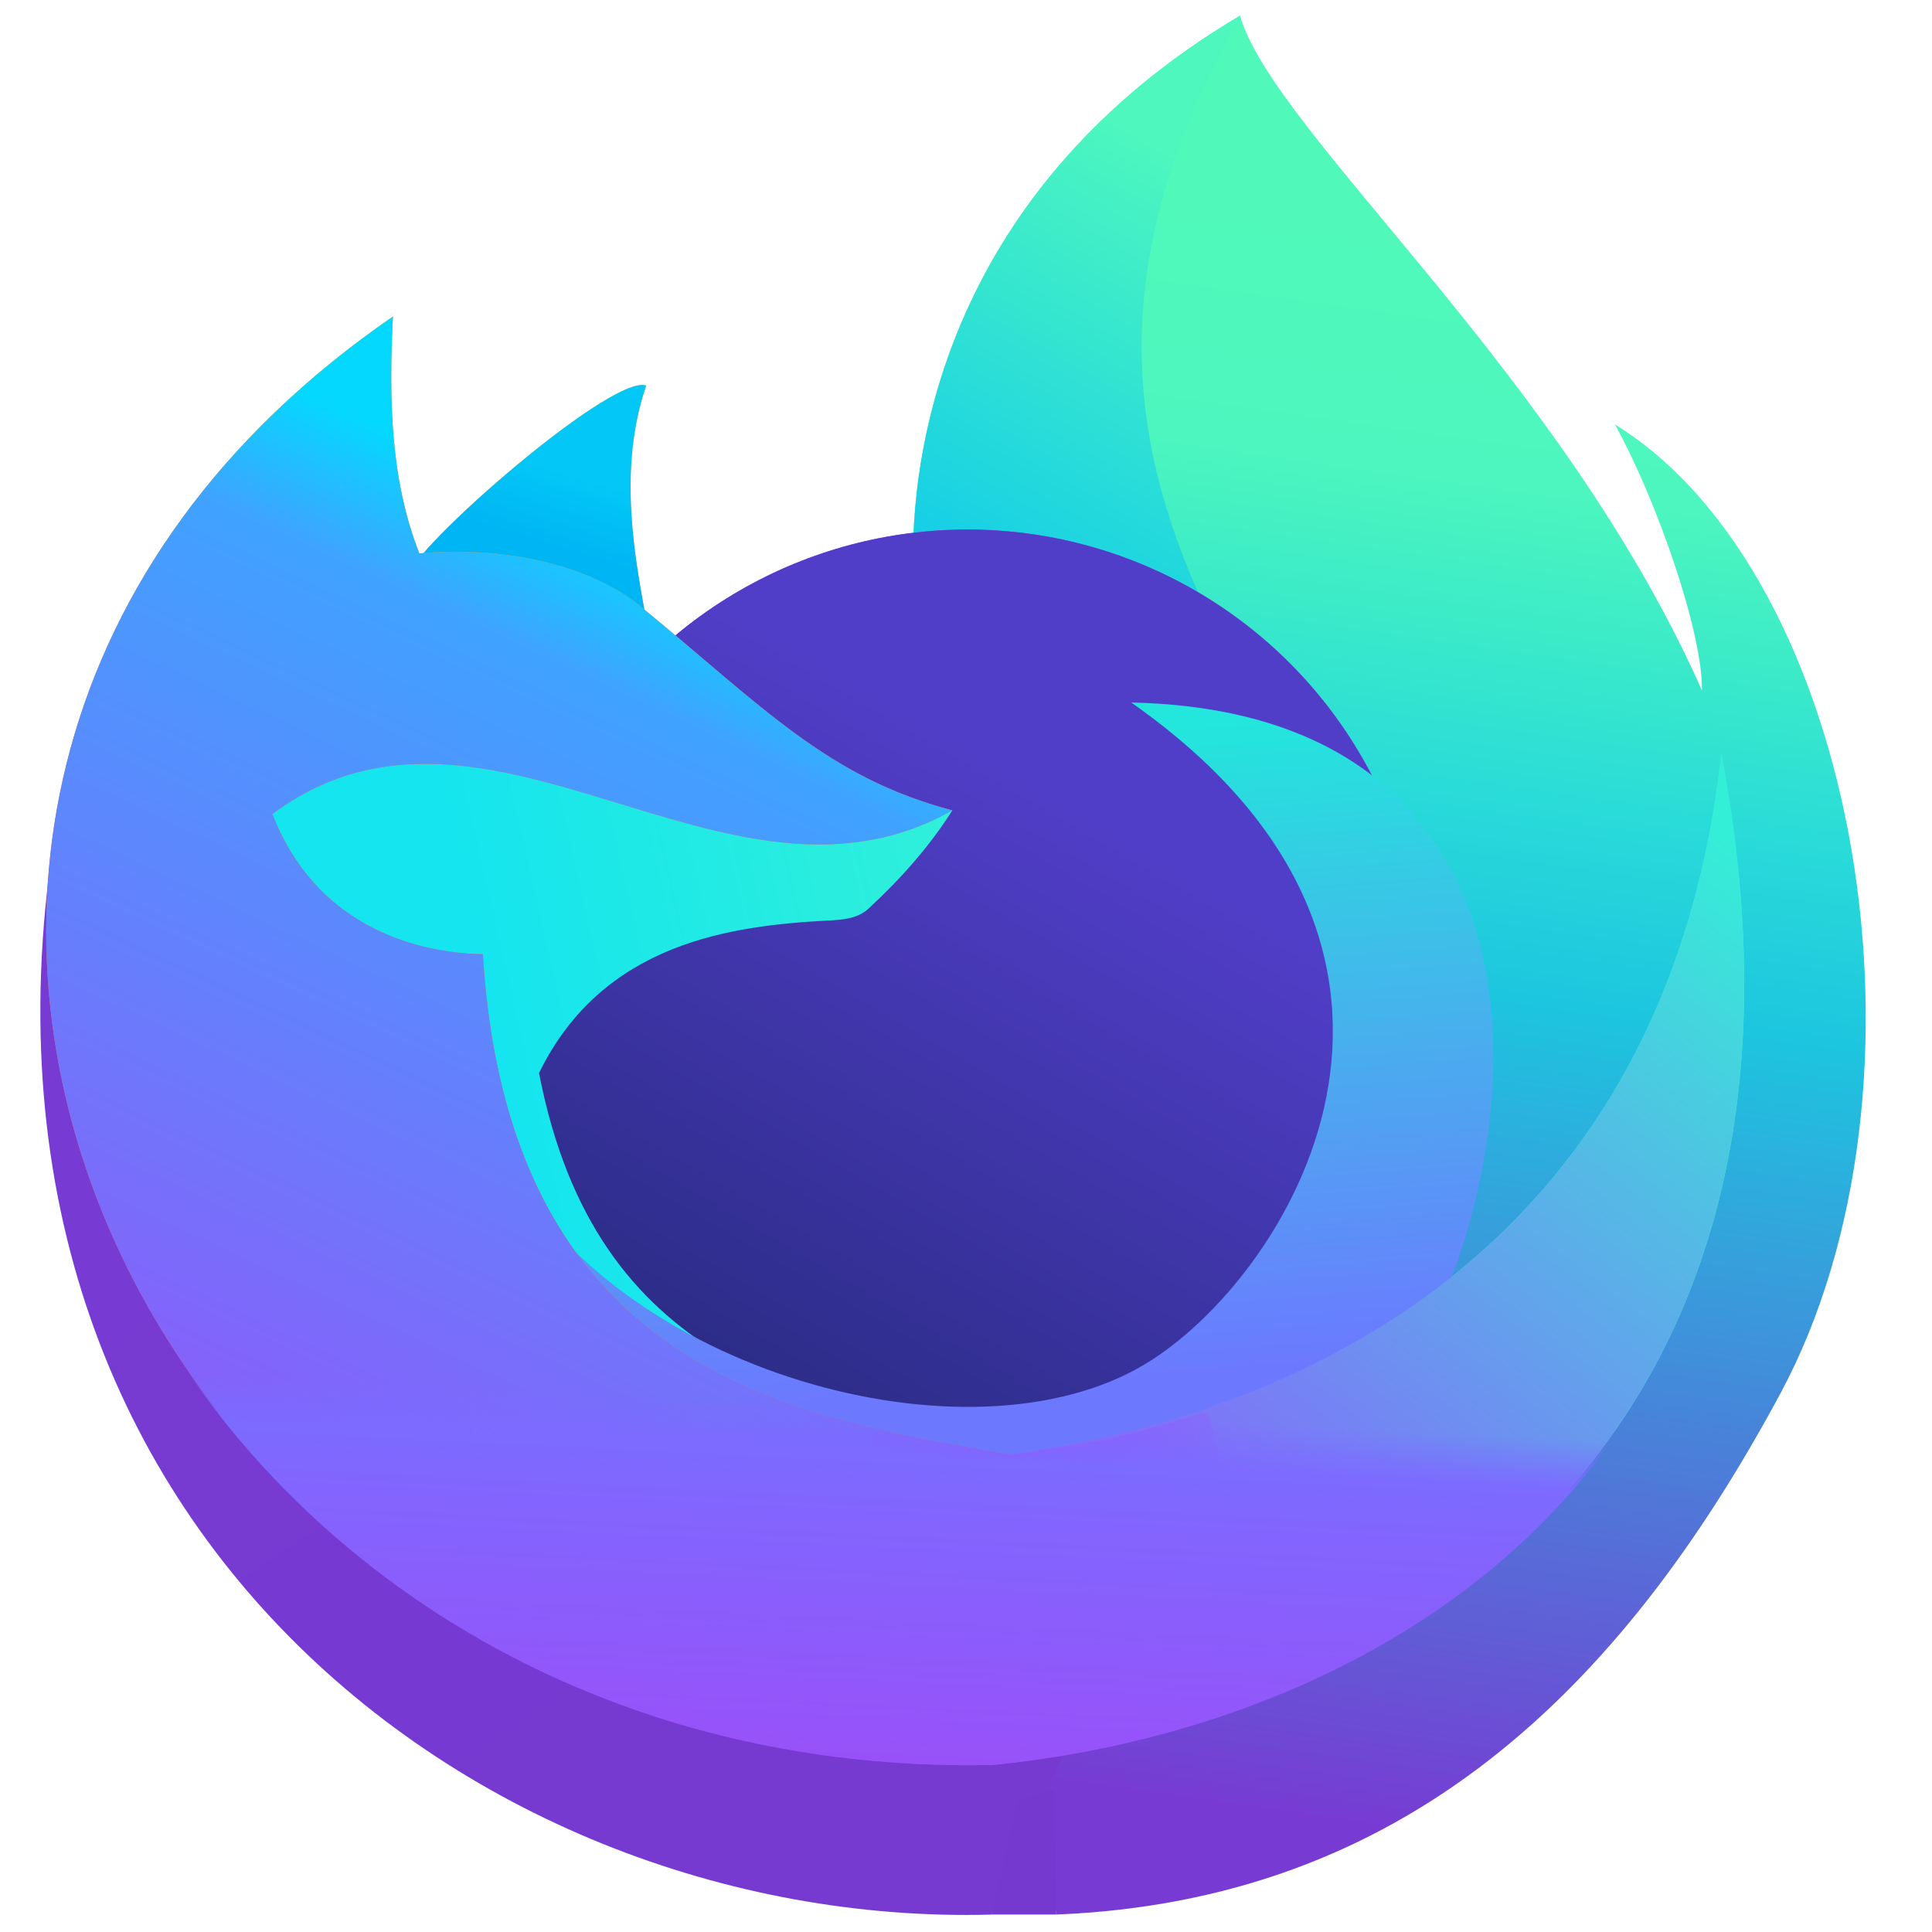
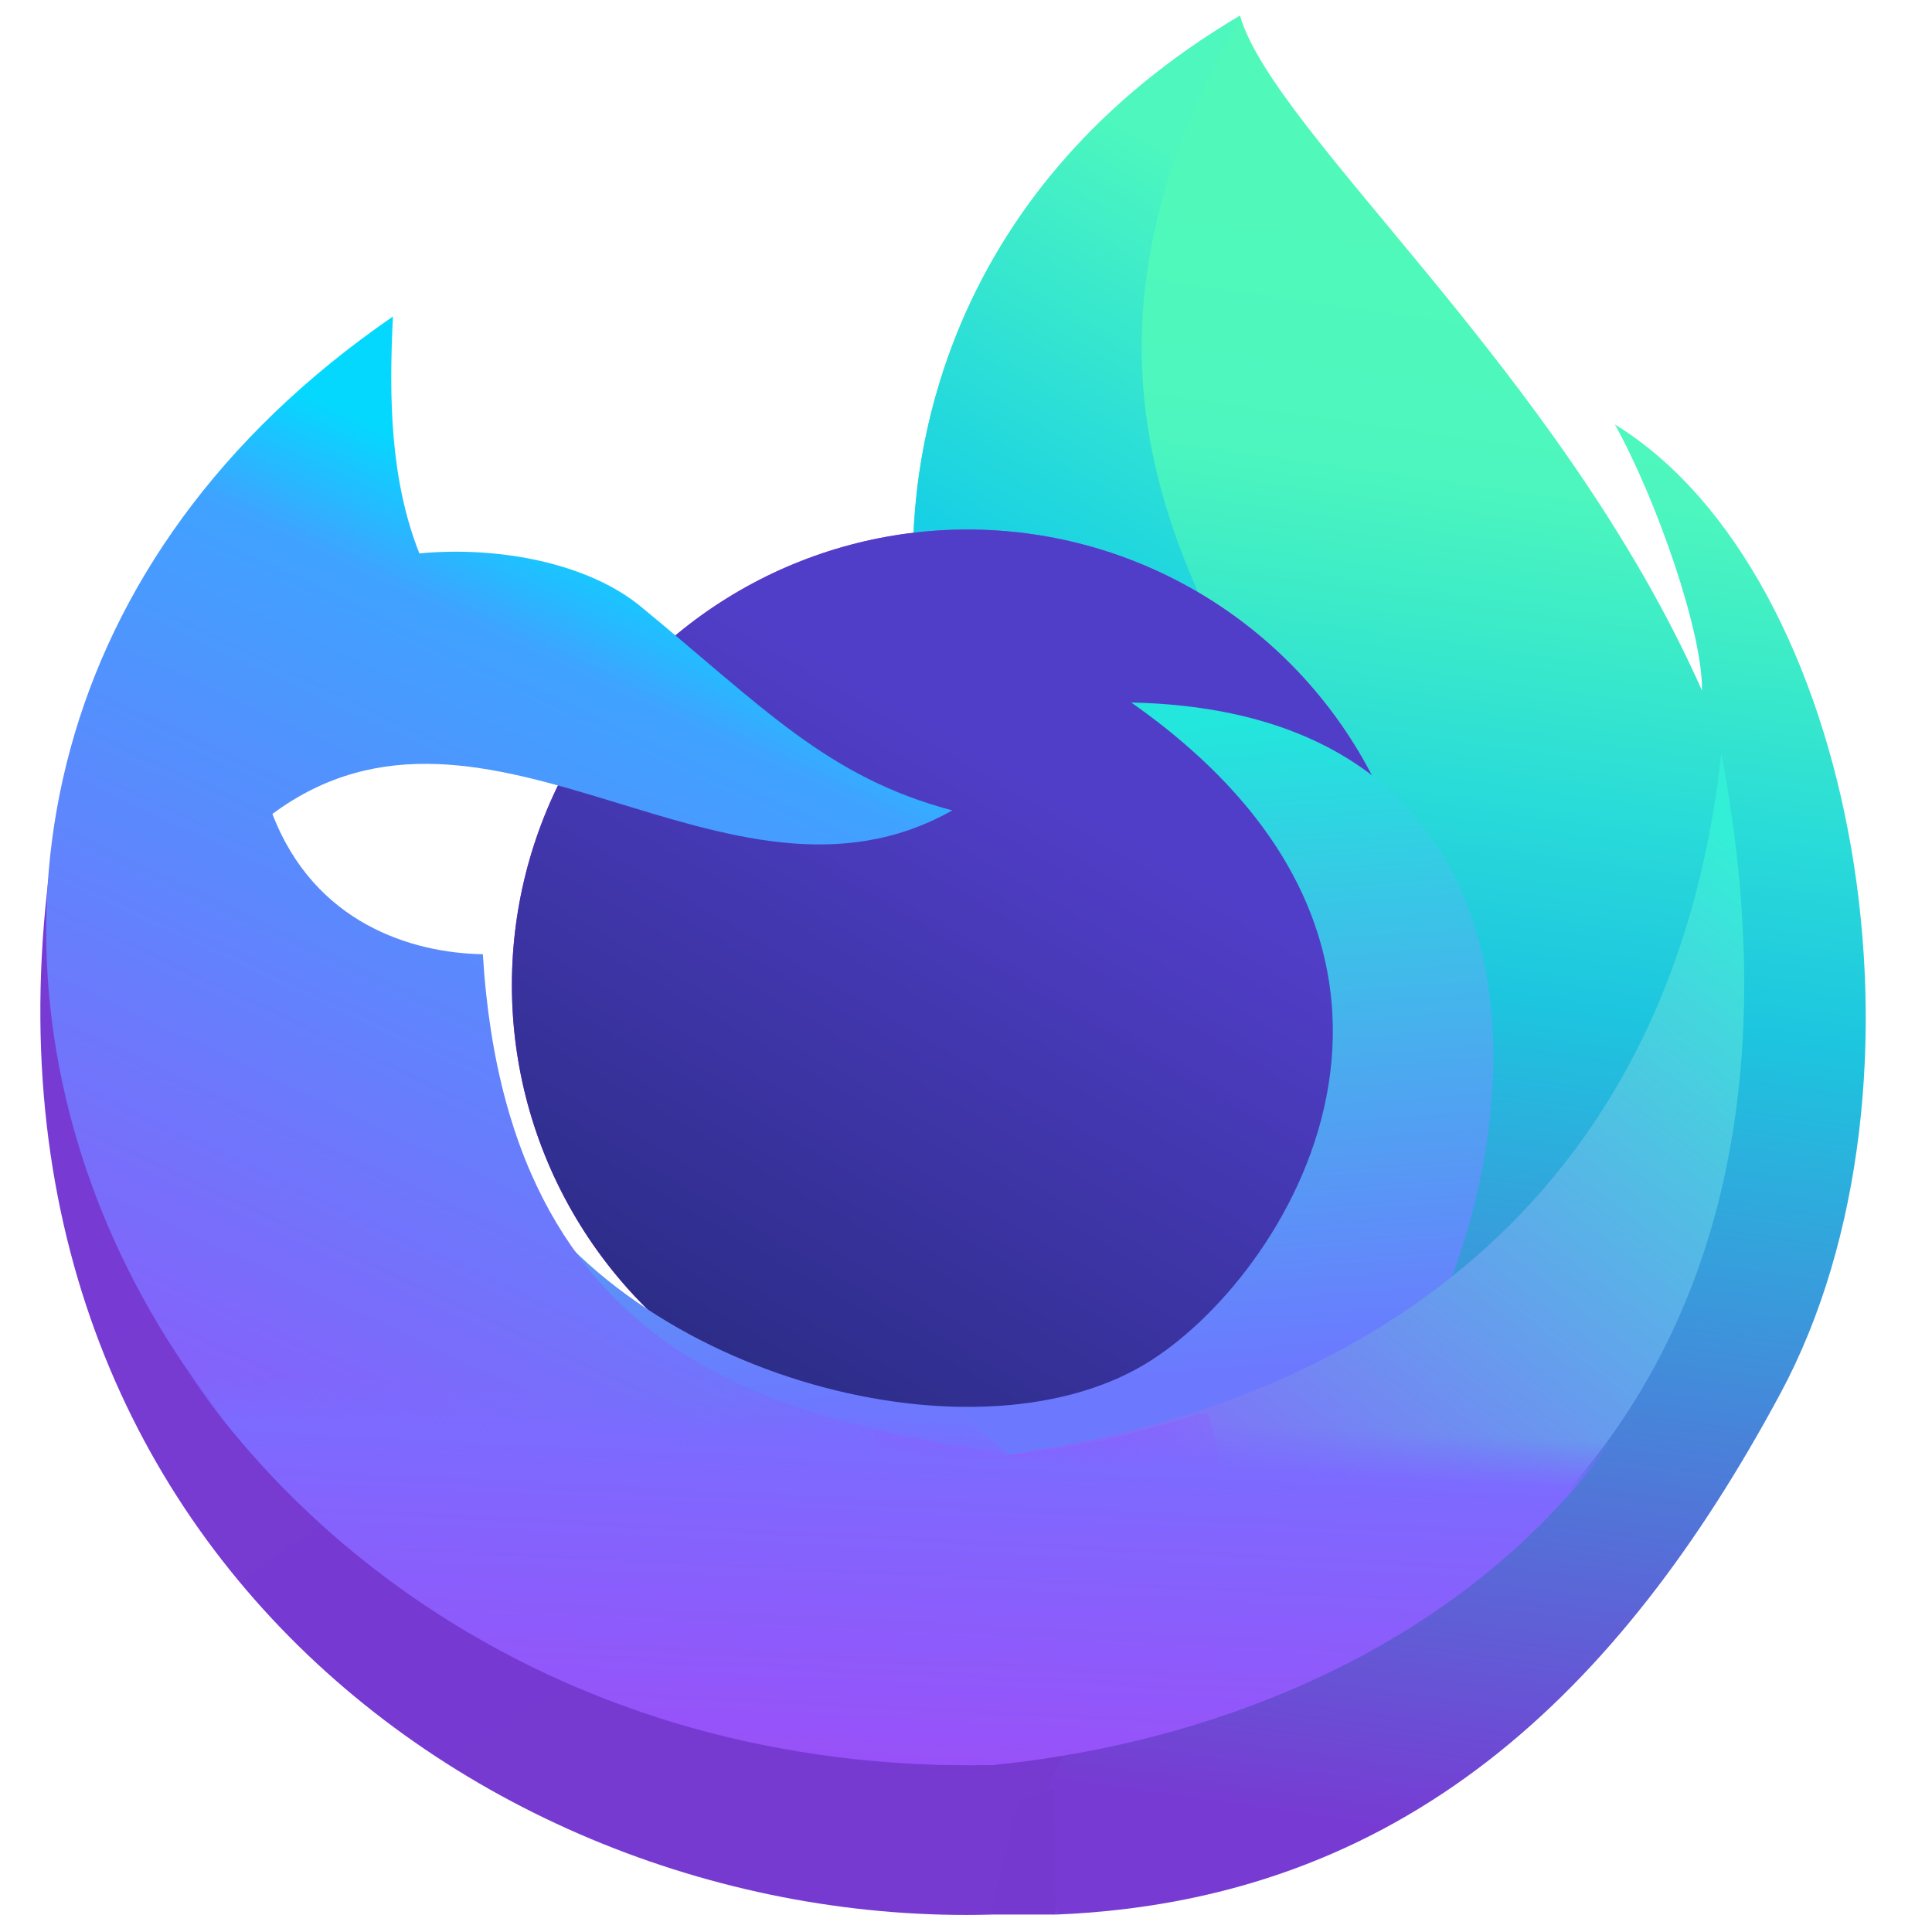
<svg xmlns="http://www.w3.org/2000/svg" xmlns:ns1="http://sodipodi.sourceforge.net/DTD/sodipodi-0.dtd" xmlns:ns2="http://www.inkscape.org/namespaces/inkscape" xmlns:xlink="http://www.w3.org/1999/xlink" width="128" height="128" viewBox="0 0 33.867 33.867" version="1.1" id="svg8" ns1:docname="firefox-trunk.svg" ns2:version="0.92.1 r15371">
  <defs id="defs2">
    <linearGradient ns2:collect="always" id="linearGradient4711">
      <stop style="stop-color:#9851f8;stop-opacity:1" offset="0" id="stop4707" />
      <stop id="stop4717" offset="0.856" style="stop-color:#7d6aff;stop-opacity:1" />
      <stop style="stop-color:#786eff;stop-opacity:0" offset="1" id="stop4709" />
    </linearGradient>
    <linearGradient ns2:collect="always" id="linearGradient4692">
      <stop style="stop-color:#9356fc;stop-opacity:0" offset="0" id="stop4688" />
      <stop id="stop4698" offset="0.404" style="stop-color:#8f59ff;stop-opacity:1" />
      <stop style="stop-color:#9257fd;stop-opacity:0;" offset="1" id="stop4690" />
    </linearGradient>
    <linearGradient id="linearGradient4673" ns2:collect="always">
      <stop id="stop4667" offset="0" style="stop-color:#8e5aff;stop-opacity:0" />
      <stop id="stop4671" offset="1" style="stop-color:#8e5aff;stop-opacity:1" />
    </linearGradient>
    <linearGradient ns2:collect="always" id="linearGradient4659">
      <stop style="stop-color:#11cbea;stop-opacity:1" offset="0" id="stop4655" />
      <stop style="stop-color:#4df7be;stop-opacity:1" offset="1" id="stop4657" />
    </linearGradient>
    <linearGradient ns2:collect="always" id="linearGradient965">
      <stop style="stop-color:#00b5f4;stop-opacity:1" offset="0" id="stop961" />
      <stop style="stop-color:#03c7f6;stop-opacity:1" offset="1" id="stop963" />
    </linearGradient>
    <linearGradient ns2:collect="always" id="linearGradient955">
      <stop style="stop-color:#05d8ff;stop-opacity:1" offset="0" id="stop951" />
      <stop id="stop4560" offset="0.119" style="stop-color:#40a2ff;stop-opacity:1" />
      <stop style="stop-color:#9751f9;stop-opacity:1" offset="1" id="stop953" />
    </linearGradient>
    <linearGradient ns2:collect="always" id="linearGradient932">
      <stop style="stop-color:#f9ba44;stop-opacity:1;" offset="0" id="stop928" />
      <stop style="stop-color:#fa8438;stop-opacity:1" offset="1" id="stop930" />
    </linearGradient>
    <linearGradient ns2:collect="always" id="linearGradient918">
      <stop style="stop-color:#272a7f;stop-opacity:1" offset="0" id="stop914" />
      <stop style="stop-color:#513ec8;stop-opacity:1" offset="1" id="stop916" />
    </linearGradient>
    <linearGradient ns2:collect="always" id="linearGradient908">
      <stop style="stop-color:#705be5;stop-opacity:1" offset="0" id="stop904" />
      <stop style="stop-color:#be3ae8;stop-opacity:1" offset="1" id="stop906" />
    </linearGradient>
    <linearGradient ns2:collect="always" id="linearGradient896">
      <stop style="stop-color:#763ad1;stop-opacity:1" offset="0" id="stop892" />
      <stop style="stop-color:#773bd3;stop-opacity:1" offset="1" id="stop894" />
    </linearGradient>
    <linearGradient ns2:collect="always" id="linearGradient886">
      <stop style="stop-color:#8f59ff;stop-opacity:1" offset="0" id="stop882" />
      <stop style="stop-color:#34efd7;stop-opacity:1" offset="1" id="stop884" />
    </linearGradient>
    <linearGradient ns2:collect="always" id="linearGradient870">
      <stop style="stop-color:#ffa618;stop-opacity:1" offset="0" id="stop866" />
      <stop id="stop876" offset="0.121" style="stop-color:#fd8e17;stop-opacity:1" />
      <stop style="stop-color:#ff8419;stop-opacity:1" offset="0.216" id="stop878" />
      <stop style="stop-color:#fd324e;stop-opacity:1" offset="1" id="stop868" />
    </linearGradient>
    <linearGradient ns2:collect="always" id="linearGradient862">
      <stop style="stop-color:#6c79ff;stop-opacity:1" offset="0" id="stop858" />
      <stop style="stop-color:#23e6dc;stop-opacity:1" offset="1" id="stop860" />
    </linearGradient>
    <linearGradient ns2:collect="always" id="linearGradient854">
      <stop style="stop-color:#15e5ee;stop-opacity:1" offset="0" id="stop850" />
      <stop style="stop-color:#35f2d5;stop-opacity:1" offset="1" id="stop852" />
    </linearGradient>
    <linearGradient ns2:collect="always" id="linearGradient838">
      <stop style="stop-color:#50f9ba;stop-opacity:1" offset="0" id="stop834" />
      <stop id="stop842" offset="0.155" style="stop-color:#4cf6be;stop-opacity:1" />
      <stop style="stop-color:#3cebc8;stop-opacity:1" offset="0.24" id="stop844" />
      <stop id="stop846" offset="0.35" style="stop-color:#29dbd9;stop-opacity:1" />
      <stop style="stop-color:#1dc5df;stop-opacity:1" offset="0.474" id="stop848" />
      <stop style="stop-color:#773bd3;stop-opacity:1" offset="1" id="stop836" />
    </linearGradient>
    <linearGradient ns2:collect="always" xlink:href="#linearGradient838" id="linearGradient840" x1="295.817" y1="209.066" x2="283.372" y2="296.253" gradientUnits="userSpaceOnUse" gradientTransform="matrix(0.317,0,0,0.317,-69.067,200.76)" />
    <linearGradient ns2:collect="always" xlink:href="#linearGradient854" id="linearGradient856" x1="244.347" y1="249.292" x2="276.047" y2="242.06" gradientUnits="userSpaceOnUse" gradientTransform="matrix(0.317,0,0,0.317,-69.067,200.76)" />
    <linearGradient ns2:collect="always" xlink:href="#linearGradient862" id="linearGradient864" x1="286.789" y1="272.432" x2="284.107" y2="236.902" gradientUnits="userSpaceOnUse" gradientTransform="matrix(0.317,0,0,0.317,-69.067,200.76)" />
    <linearGradient ns2:collect="always" xlink:href="#linearGradient870" id="linearGradient874" gradientUnits="userSpaceOnUse" x1="237.608" y1="218.659" x2="237.608" y2="288.207" gradientTransform="matrix(0.317,0,0,0.317,-69.067,200.76)" />
    <linearGradient ns2:collect="always" xlink:href="#linearGradient886" id="linearGradient888" x1="281.15" y1="286.285" x2="314.034" y2="243.385" gradientUnits="userSpaceOnUse" gradientTransform="matrix(0.317,0,0,0.317,-69.067,200.76)" />
    <linearGradient ns2:collect="always" xlink:href="#linearGradient896" id="linearGradient898" x1="264.122" y1="298.075" x2="231.384" y2="248.491" gradientUnits="userSpaceOnUse" gradientTransform="matrix(0.317,0,0,0.317,-69.067,200.718)" />
    <radialGradient ns2:collect="always" xlink:href="#linearGradient908" id="radialGradient910" cx="145.461" cy="256.442" fx="145.461" fy="256.442" r="25.19" gradientUnits="userSpaceOnUse" />
    <linearGradient ns2:collect="always" xlink:href="#linearGradient918" id="linearGradient920" x1="130.828" y1="275.953" x2="151.645" y2="240.214" gradientUnits="userSpaceOnUse" />
    <linearGradient ns2:collect="always" xlink:href="#linearGradient932" id="linearGradient934" x1="85.811" y1="220.01" x2="81.25" y2="230.968" gradientUnits="userSpaceOnUse" gradientTransform="matrix(0.317,0,0,0.317,-16.34,200.841)" />
    <linearGradient ns2:collect="always" xlink:href="#linearGradient965" id="linearGradient967" x1="248.708" y1="227.016" x2="249.883" y2="223.16" gradientUnits="userSpaceOnUse" gradientTransform="matrix(0.317,0,0,0.317,-69.067,200.76)" />
    <linearGradient ns2:collect="always" xlink:href="#linearGradient955" id="linearGradient4558" gradientUnits="userSpaceOnUse" x1="260.312" y1="230.48" x2="233.275" y2="288.293" gradientTransform="matrix(0.317,0,0,0.317,-69.067,200.76)" />
    <linearGradient ns2:collect="always" xlink:href="#linearGradient4659" id="linearGradient4661" x1="16.012" y1="273.288" x2="20.379" y2="265.738" gradientUnits="userSpaceOnUse" />
    <linearGradient ns2:collect="always" xlink:href="#linearGradient4673" id="linearGradient4665" gradientUnits="userSpaceOnUse" gradientTransform="matrix(0.317,0,0,0.317,-69.067,200.76)" x1="252.365" y1="282.567" x2="273.895" y2="296.07" />
    <linearGradient ns2:collect="always" xlink:href="#linearGradient4692" id="linearGradient4696" gradientUnits="userSpaceOnUse" x1="53.285" y1="105.147" x2="84.906" y2="105.147" />
    <linearGradient ns2:collect="always" xlink:href="#linearGradient4711" id="linearGradient4715" gradientUnits="userSpaceOnUse" x1="65.646" y1="116.748" x2="66.801" y2="93.364" />
  </defs>
  <ns1:namedview id="base" pagecolor="#ffffff" bordercolor="#666666" borderopacity="1.0" ns2:pageopacity="0.0" ns2:pageshadow="2" ns2:zoom="1.4" ns2:cx="56.280093" ns2:cy="34.690151" ns2:document-units="mm" ns2:current-layer="layer1" showgrid="false" units="px" ns2:window-width="1920" ns2:window-height="1040" ns2:window-x="0" ns2:window-y="0" ns2:window-maximized="1" />
  <g ns2:label="Capa 1" ns2:groupmode="layer" id="layer1" transform="translate(0,-263.133)">
    <path style="fill:url(#linearGradient840);fill-opacity:1;stroke:none;stroke-width:0.084px;stroke-linecap:butt;stroke-linejoin:miter;stroke-opacity:1" d="m 16.012,273.288 c -0.097,-2.337 0.653,-6.877 5.724,-9.88 0.604,2.071 5.631,6.258 8.099,11.83 0.015,-1.018 -0.797,-3.35 -1.526,-4.664 4.275,2.63 5.814,11.569 2.899,16.989 -2.823,5.25 -6.625,8.885 -12.694,9.131 z" id="path832" ns2:connector-curvature="0" ns1:nodetypes="ccccscc" />
    <path ns2:connector-curvature="0" id="path4636" d="m 21.736,263.408 c -5.071,3.003 -5.821,7.543 -5.724,9.88 l 0.317,2.97 6.455,0.63 c -1.804,-3.304 -4.634,-7.239 -1.036,-13.442 -0.004,-0.012 -0.009,-0.026 -0.013,-0.038 z" style="fill:url(#linearGradient4661);fill-opacity:1;stroke:none;stroke-width:0.084px;stroke-linecap:butt;stroke-linejoin:miter;stroke-opacity:1" />
    <g id="g924" transform="matrix(0.317,0,0,0.317,-29.534,200.93)">
      <circle r="25.19" cy="250.696" cx="146.664" id="path902" style="opacity:1;fill:url(#radialGradient910);fill-opacity:1;stroke:none;stroke-width:1.421;stroke-linecap:round;stroke-linejoin:round;stroke-miterlimit:4;stroke-dasharray:none;stroke-opacity:1" />
      <circle style="opacity:1;fill:url(#linearGradient920);fill-opacity:1;stroke:none;stroke-width:1.421;stroke-linecap:round;stroke-linejoin:round;stroke-miterlimit:4;stroke-dasharray:none;stroke-opacity:1" id="circle912" cx="146.664" cy="250.696" r="25.19" />
    </g>
-     <path style="fill:url(#linearGradient856);fill-opacity:1;stroke:none;stroke-width:0.084px;stroke-linecap:butt;stroke-linejoin:miter;stroke-opacity:1" d="m 17.708,288.638 c 5.963,-0.863 11.583,-4.25 12.466,-12.297 2.348,12.437 -6.084,17.029 -12.805,17.682 l -6.36,-3.604 -6.657,-10.813 0.636,-3.986 11.706,1.718 c -0.4,0.634 -0.903,1.199 -1.475,1.728 -0.191,0.174 -0.465,0.192 -0.699,0.203 -1.696,0.09 -3.95,0.381 -5.071,2.673 1,5.173 4.711,5.729 8.26,6.695 z" id="path828" ns2:connector-curvature="0" ns1:nodetypes="ccccccccccc" />
    <path style="fill:url(#linearGradient864);fill-opacity:1;stroke:none;stroke-width:0.084px;stroke-linecap:butt;stroke-linejoin:miter;stroke-opacity:1" d="m 19.832,275.449 c 6.322,4.439 2.72,10.119 0.228,11.604 -3.071,1.831 -9.231,0.148 -11.262,-3.659 l 3.988,6.206 8.905,-0.06 3.628,-3.688 c 1.723,-4.226 1.301,-10.258 -5.487,-10.404 z" id="path830" ns2:connector-curvature="0" ns1:nodetypes="csccccc" />
    <path style="fill:url(#linearGradient898);fill-opacity:1;stroke:none;stroke-width:0.084px;stroke-linecap:butt;stroke-linejoin:miter;stroke-opacity:1" d="m 1.221,276.384 c -2.891,12.991 6.955,20.561 16.155,20.311 l 1.654,-3.689 -1.399,-2.332 -5.3,-2.502 z" id="path890" ns2:connector-curvature="0" ns1:nodetypes="cc" />
    <path ns1:nodetypes="ccccc" ns2:connector-curvature="0" id="path880" d="m 17.708,288.638 c 5.963,-0.863 11.583,-4.25 12.466,-12.297 2.348,12.437 -6.084,17.029 -12.805,17.682 l -6.36,-3.604 z" style="fill:url(#linearGradient888);fill-opacity:1;stroke:none;stroke-width:0.084px;stroke-linecap:butt;stroke-linejoin:miter;stroke-opacity:1" />
-     <path style="fill:url(#linearGradient934);fill-opacity:1;stroke:none;stroke-width:0.084px;stroke-linecap:butt;stroke-linejoin:miter;stroke-opacity:1" d="m 7.172,273.284 c -0.289,-0.237 3.528,-3.614 4.155,-3.392 -0.563,1.649 -0.136,3.428 0.212,5.131 z" id="path926" ns2:connector-curvature="0" ns1:nodetypes="cccc" />
-     <path ns1:nodetypes="cccc" ns2:connector-curvature="0" id="path959" d="m 7.172,273.284 c -0.289,-0.237 3.528,-3.614 4.155,-3.392 -0.563,1.649 -0.136,3.428 0.212,5.131 z" style="fill:url(#linearGradient967);fill-opacity:1;stroke:none;stroke-width:0.084px;stroke-linecap:butt;stroke-linejoin:miter;stroke-opacity:1" />
-     <path style="fill:url(#linearGradient874);fill-opacity:1;stroke:none;stroke-width:0.084px;stroke-linecap:butt;stroke-linejoin:miter;stroke-opacity:1" d="m 16.693,277.339 c -3.958,2.235 -8.147,-2.732 -11.918,0.062 0.736,1.917 2.442,2.438 3.689,2.459 0.464,7.633 5.915,8.163 9.244,8.777 l -0.339,5.385 C 2.382,294.351 -5.397,277.135 6.888,268.681 c -0.072,1.447 -0.045,2.865 0.463,4.153 1.411,-0.133 2.965,0.178 3.88,0.93 2.151,1.768 3.267,2.993 5.462,3.575 z" id="path826" ns2:connector-curvature="0" ns1:nodetypes="cccccccsc" />
    <path style="fill:#7639d0;fill-opacity:1;stroke:none;stroke-width:0.084px;stroke-linecap:butt;stroke-linejoin:miter;stroke-opacity:1" d="m 17.376,296.694 h 1.138 l -0.041,-2.21 -0.633,0.219 z" id="path900" ns2:connector-curvature="0" ns1:nodetypes="ccccc" />
    <path ns1:nodetypes="cccccccsc" ns2:connector-curvature="0" id="path949" d="m 16.693,277.339 c -3.958,2.235 -8.147,-2.732 -11.918,0.062 0.736,1.917 2.442,2.438 3.689,2.459 0.464,7.633 5.915,8.163 9.244,8.777 l -0.339,5.385 C 2.382,294.351 -5.397,277.135 6.888,268.681 c -0.072,1.447 -0.045,2.865 0.463,4.153 1.411,-0.133 2.965,0.178 3.88,0.93 2.151,1.768 3.267,2.993 5.462,3.575 z" style="fill:url(#linearGradient4558);fill-opacity:1;stroke:none;stroke-width:0.084px;stroke-linecap:butt;stroke-linejoin:miter;stroke-opacity:1" />
    <path style="fill:url(#linearGradient4665);fill-opacity:1;stroke:none;stroke-width:0.084px;stroke-linecap:butt;stroke-linejoin:miter;stroke-opacity:1" d="m 16.693,277.339 c -3.958,2.235 -8.147,-2.732 -11.918,0.062 0.736,1.917 2.442,2.438 3.689,2.459 0.464,7.633 5.915,8.163 9.244,8.777 l -0.339,5.385 C 2.382,294.351 -5.397,277.135 6.888,268.681 c -0.072,1.447 -0.045,2.865 0.463,4.153 1.411,-0.133 2.965,0.178 3.88,0.93 2.151,1.768 3.267,2.993 5.462,3.575 z" id="path4663" ns2:connector-curvature="0" ns1:nodetypes="cccccccsc" />
    <path style="fill:url(#linearGradient4696);stroke:none;stroke-width:1px;stroke-linecap:butt;stroke-linejoin:miter;stroke-opacity:1;fill-opacity:1" d="M 79.928 93.529 L 79.119 93.576 C 75.167 94.87 71.07 95.795 66.928 96.395 C 64.347 95.918 61.423 95.442 58.398 94.758 L 57.832 94.791 L 56.912 99.057 L 54.465 110.41 L 53.285 115.879 C 53.321 115.902 53.357 115.921 53.393 115.943 C 57.312 116.554 61.401 116.841 65.646 116.748 C 71.91 116.14 78.564 114.622 84.906 111.982 L 79.928 93.529 z " transform="matrix(0.265,0,0,0.265,0,263.133)" id="path4675" />
-     <path style="fill:url(#linearGradient4715);fill-opacity:1;stroke:none;stroke-width:0.317px;stroke-linecap:butt;stroke-linejoin:miter;stroke-opacity:1" d="M 26.033 20.967 C -20.4 52.918 9.003 117.987 65.646 116.748 C 91.049 114.283 122.921 96.928 114.045 49.92 C 110.708 80.334 89.467 93.131 66.928 96.395 C 54.348 94.074 33.743 92.068 31.99 63.221 C 27.276 63.142 20.83 61.172 18.049 53.926 C 32.3 43.363 48.134 62.135 63.092 53.689 C 54.797 51.491 50.577 46.861 42.447 40.18 C 38.989 37.338 33.12 36.161 27.785 36.664 C 25.863 31.793 25.761 26.436 26.033 20.967 z " id="path4700" transform="matrix(0.265,0,0,0.265,0,263.133)" />
+     <path style="fill:url(#linearGradient4715);fill-opacity:1;stroke:none;stroke-width:0.317px;stroke-linecap:butt;stroke-linejoin:miter;stroke-opacity:1" d="M 26.033 20.967 C -20.4 52.918 9.003 117.987 65.646 116.748 C 91.049 114.283 122.921 96.928 114.045 49.92 C 110.708 80.334 89.467 93.131 66.928 96.395 C 27.276 63.142 20.83 61.172 18.049 53.926 C 32.3 43.363 48.134 62.135 63.092 53.689 C 54.797 51.491 50.577 46.861 42.447 40.18 C 38.989 37.338 33.12 36.161 27.785 36.664 C 25.863 31.793 25.761 26.436 26.033 20.967 z " id="path4700" transform="matrix(0.265,0,0,0.265,0,263.133)" />
    <path style="fill:url(#linearGradient888);fill-opacity:1;stroke:none;stroke-width:0.084px;stroke-linecap:butt;stroke-linejoin:miter;stroke-opacity:1;opacity:0.212" d="m 17.708,288.638 c 5.963,-0.863 11.583,-4.25 12.466,-12.297 2.348,12.437 -6.084,17.029 -12.805,17.682 l -6.36,-3.604 z" id="path4719" ns2:connector-curvature="0" ns1:nodetypes="ccccc" />
  </g>
</svg>